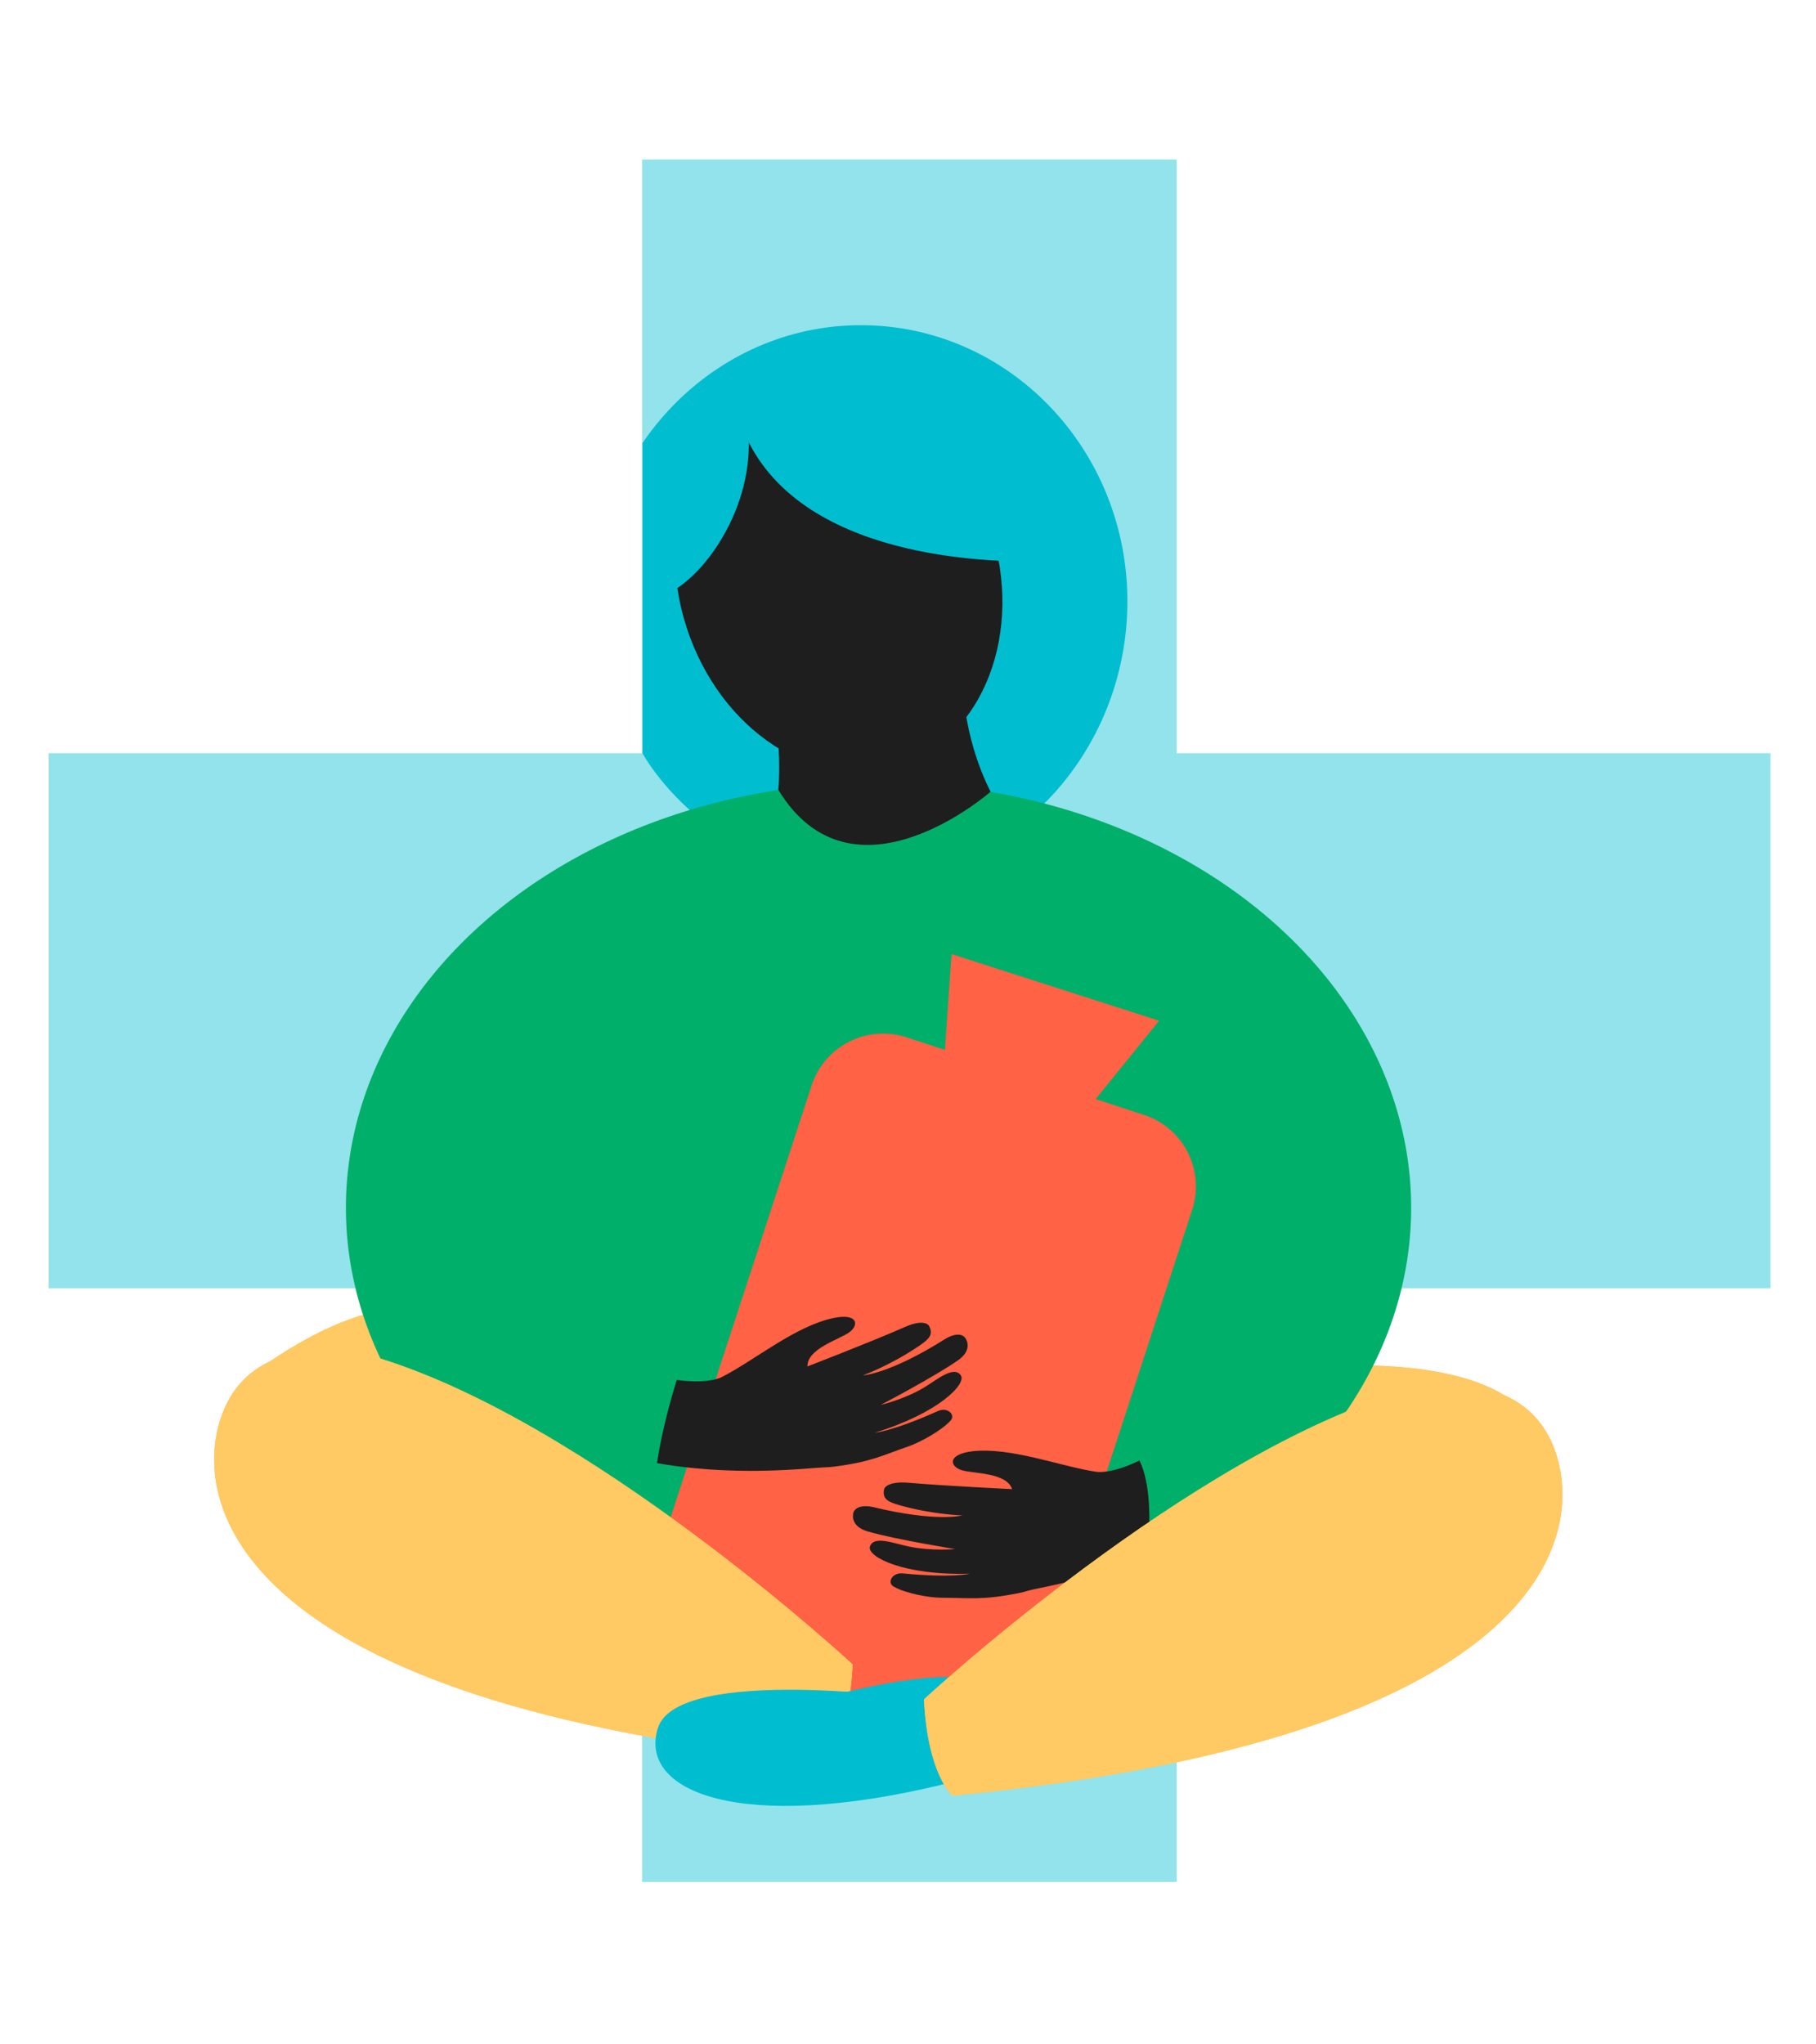
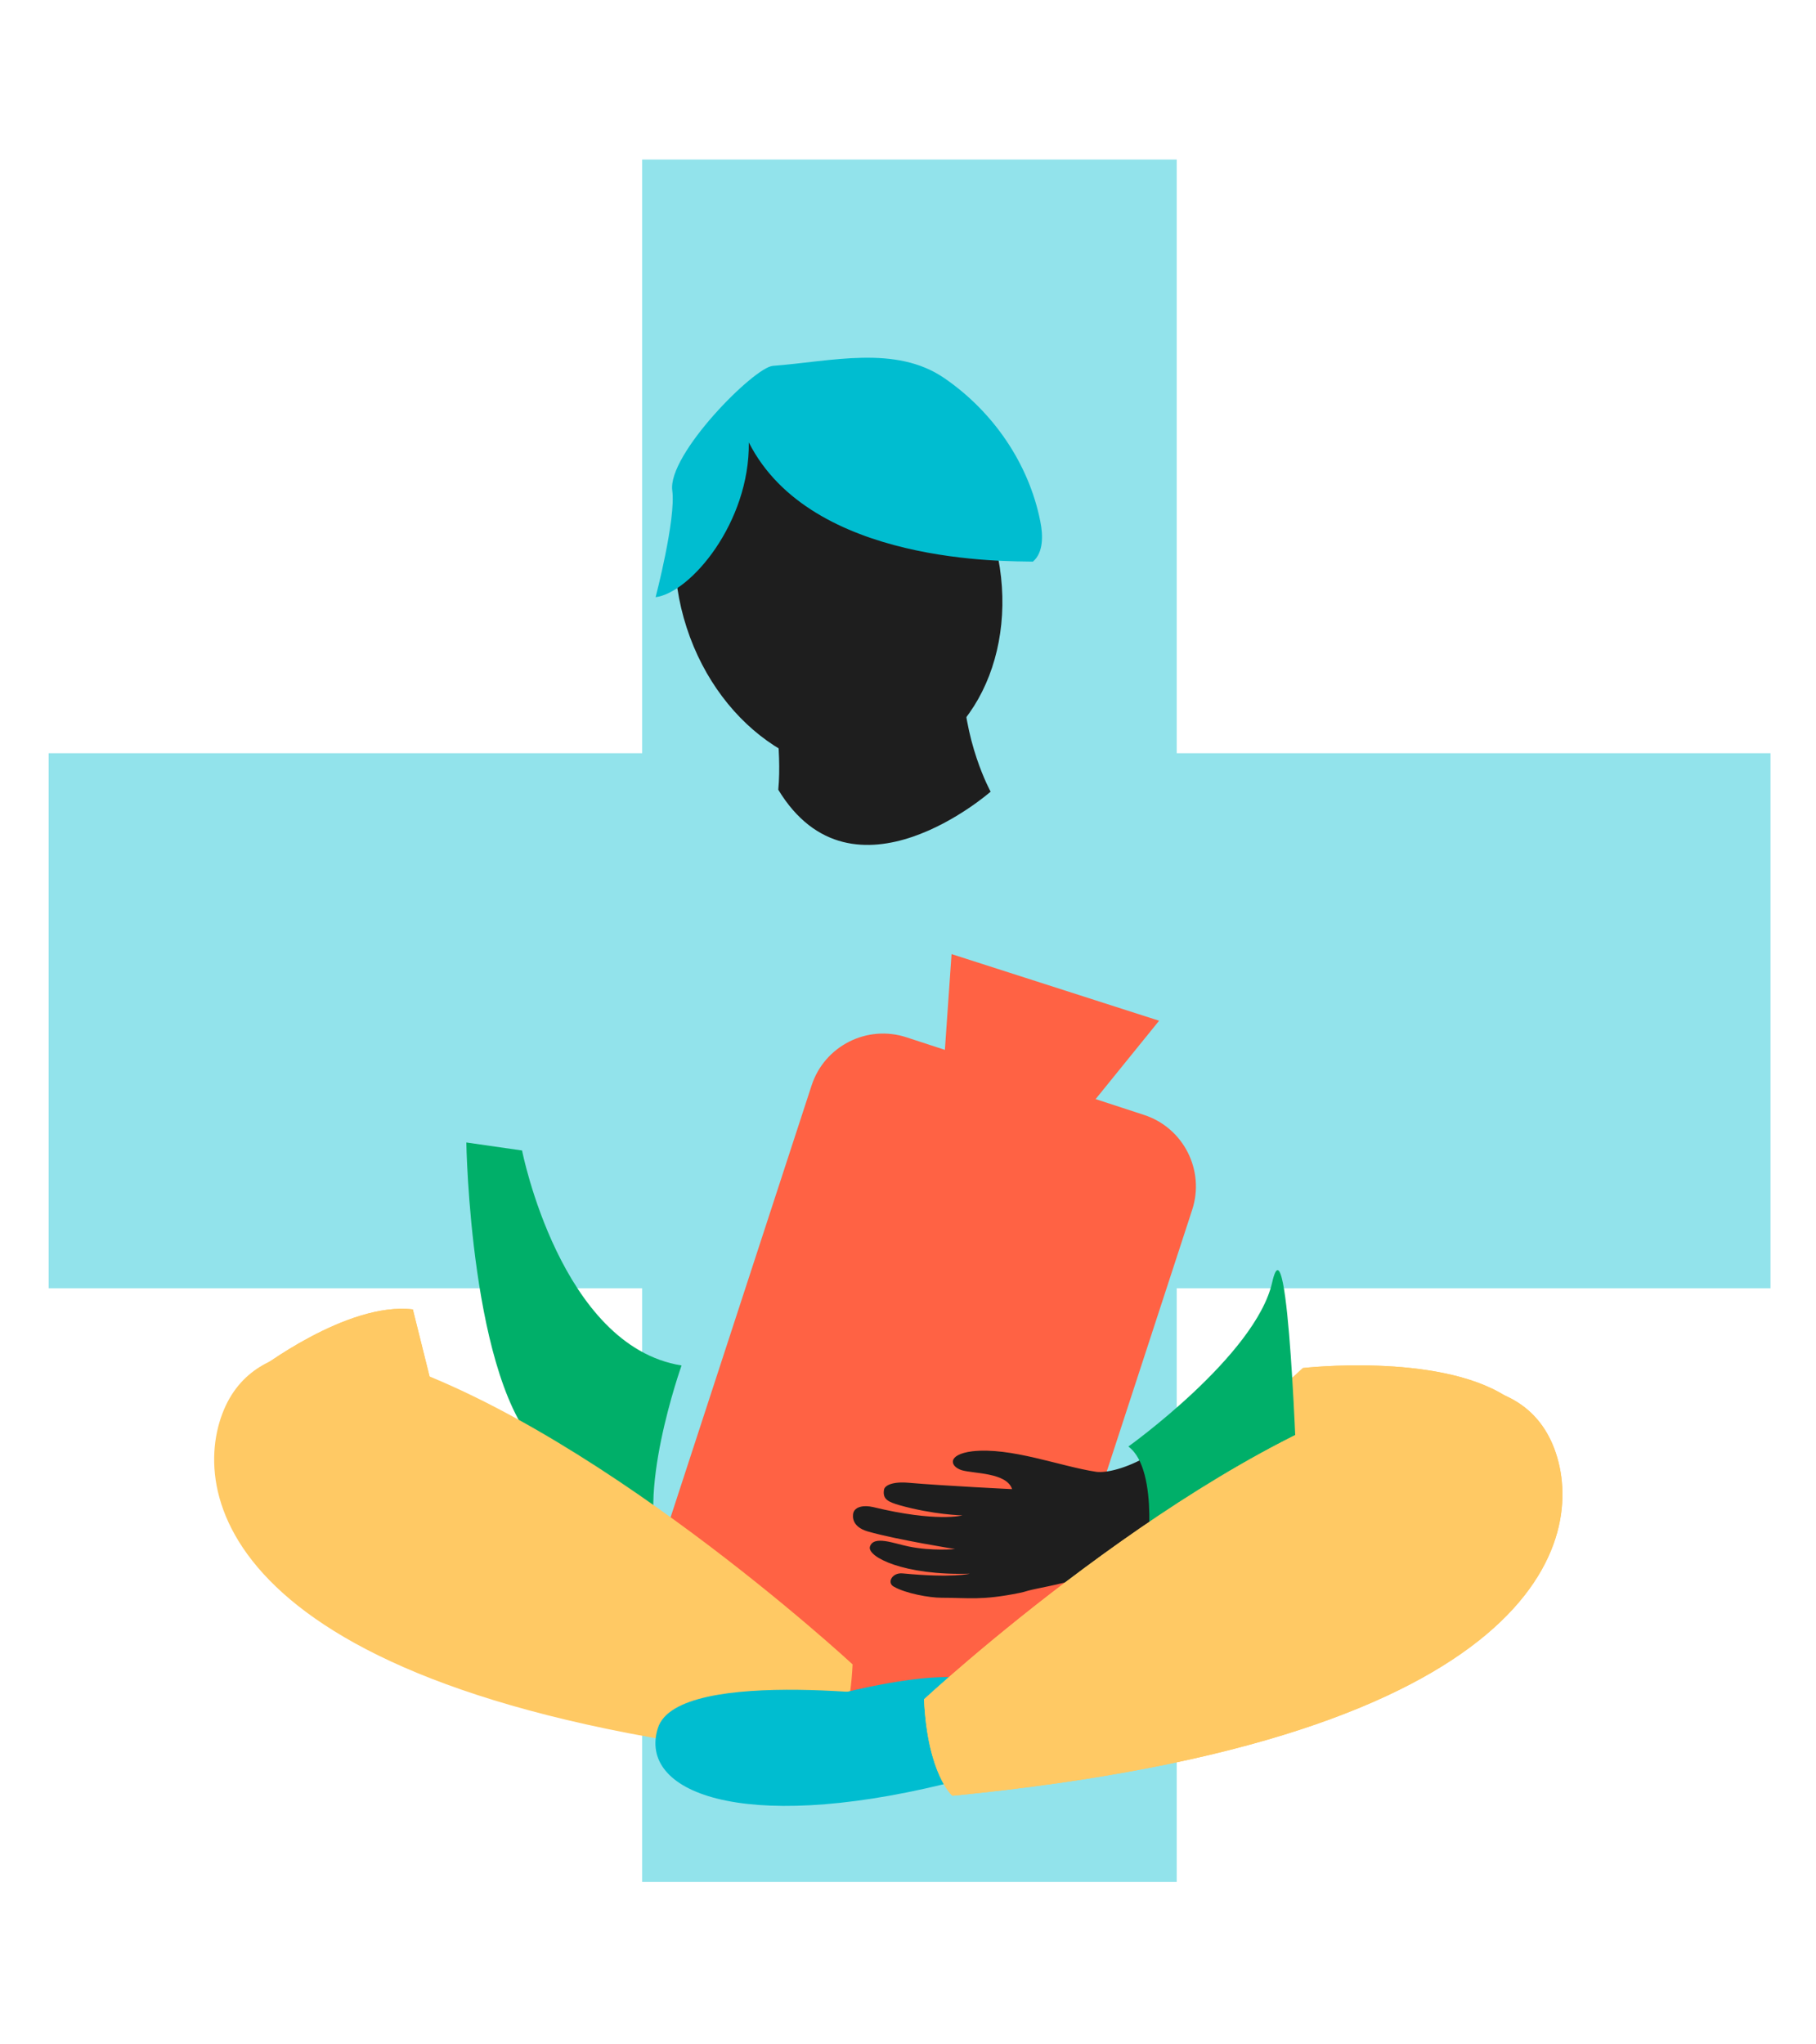
<svg xmlns="http://www.w3.org/2000/svg" version="1.1" viewBox="0 0 567 638" xml:space="preserve">
  <polygon fill="#92e3eb" points="552.8,235.1 367.4,235.1 367.4,49.8 200.5,49.8 200.5,235.1 15.2,235.1 15.2,402.1 200.5,402.1    200.5,587.4 367.4,587.4 367.4,402.1 552.8,402.1  " />
-   <path fill="#00bdd0" d="M268.8,101.5c-28.2,0-53.1,14.6-68.2,36.8v96.8c0,0,19.8,37.2,68.2,38.8c45.9,1.5,83.2-38.6,83.2-86.2   C352,140.1,314.8,101.5,268.8,101.5z" />
  <path fill="#ffc964" d="M128.9,408.7c-20.6-2.5-48.6,19.1-48.6,19.1l4,28.4l54.8-6.6L128.9,408.7z" />
  <path fill="#ffc964" d="M128.9,408.7c-20.6-2.5-48.6,19.1-48.6,19.1l4,28.4l54.8-6.6L128.9,408.7z" />
  <path fill="#ffc964" d="M406.8,427c0,0,41.8-4.8,63.2,8.7s-43.4,30.9-43.4,30.9l-38.5-22.5L406.8,427z" />
  <path fill="#ffc964" d="M406.8,427c0,0,41.8-4.8,63.2,8.7s-43.4,30.9-43.4,30.9l-38.5-22.5L406.8,427z" />
-   <ellipse fill="#00af69" cx="274.3" cy="377" rx="166.3" ry="132.8" />
  <path fill="#ff6244" d="M294.1,541L220,516.7c-12.3-4-19.1-17.3-15-29.7l48.4-148.2c4-12.3,17.3-19.1,29.7-15l74.1,24.2   c12.3,4,19.1,17.3,15,29.7l-48.4,148.2C319.7,538.3,306.5,545,294.1,541z" />
  <ellipse transform="matrix(0.951 -0.309 0.309 0.951 -42.936 89.93)" fill="#1e1e1e" cx="261.9" cy="180.3" rx="49.9" ry="61.5" />
-   <path fill="#1e1e1e" d="M257.4,458c0.9,0,1.9-0.1,2.8-0.2c12-1.5,15.4-3.6,23.6-6.4c3.4-1.2,10.1-4.8,13-8c1.6-1.8-0.9-4.3-3.9-3   c-14.3,6.4-19.8,6.8-19.8,6.8c19.9-6.1,28.7-15.2,26.9-17.9c-2.2-3.2-7.5,1.4-11.5,3.8c-6.4,3.8-13.5,5.4-13.5,5.4   s16.3-8.5,24.1-13.9c4.3-3,2.9-6,2.4-6.8c-1.1-1.8-3.8-1.5-6.5,0.2c-17.3,10.9-25.6,11.3-25.6,11.3s8.6-3.1,17.7-9.3   c2.9-2,4.4-3.4,3-6.1c-0.7-1.2-3.2-1.7-7.8,0.4c-10.7,4.7-30.2,12.2-30.2,12.2c-0.1-5.5,9.7-8.3,13-10.6c3.2-2.3,2.8-6.1-4.9-4.5   c-11.9,2.5-24.6,13.2-34.8,18.4c-2.7,1.4-9.3,2-17.1,0.4c-6.2-1.3-12.9,24.6-5.2,26.1C228.5,461.2,252.3,458.2,257.4,458z" />
  <path fill="#1e1e1e" d="M321,496.5c-0.9,0.3-1.8,0.5-2.7,0.7c-11.9,2.4-15.7,1.5-24.4,1.5c-3.6,0-11.1-1.3-14.9-3.5   c-2.1-1.2-0.5-4.4,2.8-4.1c15.6,1.5,21,0.1,21,0.1c-20.8,0.6-32-5.3-31.2-8.4c1.1-3.7,7.6-1,12.1-0.1c7.3,1.5,14.5,0.8,14.5,0.8   s-18.2-2.9-27.3-5.5c-5-1.5-4.7-4.7-4.5-5.7c0.5-2,3.2-2.6,6.2-1.9c19.8,4.8,27.9,2.6,27.9,2.6s-9.1-0.2-19.7-3.2   c-3.4-1-5.3-1.8-4.8-4.8c0.2-1.3,2.5-2.6,7.5-2.2c11.6,1,32.5,2,32.5,2c-1.7-5.2-11.9-4.8-15.7-5.9c-3.8-1.2-4.6-4.9,3.2-5.9   c12.1-1.4,27.5,4.7,38.8,6.4c3,0.4,9.4-1,16.3-5.1c5.5-3.2,15.5,21.9,8.7,25.8C344.8,493,325.9,495.1,321,496.5z" />
  <path fill="#00bdd0" d="M324.8,162.7c-3.6-18.1-14.8-34.3-30-44.7c-15.2-10.4-35.2-5.2-53.5-3.8c-5.8,0.4-32.9,27.6-31.4,38.9   c1.2,8.8-5.2,33.3-5.2,33.3c10.9-1.4,29.4-23.3,29.1-48.3c19.5,38.4,81.2,37,88.7,37.2C325.8,172.5,325.7,167.1,324.8,162.7z" />
  <path fill="#1e1e1e" d="M309.3,247.1c0,0-8.8-15.8-8.7-36.7l-59.3,7.5c0,0,2.9,15.8,1.7,28.6l0,0C266.3,284.9,309.3,247.1,309.3,247.1z" />
  <path fill="#00af69" d="M352.3,451.5c0,0,39.7-28.4,44.9-51.2c5.1-22.8,7.8,63,7.8,63l-47.1,25C357.9,488.3,362.3,458.9,352.3,451.5z" />
  <path fill="#00af69" d="M163,359.1c0,0,12,61.1,49.8,67.1c0,0-15,42.1-5.9,59.3c0,0-15.4-12-37.8-32.7c-22.3-20.7-23.5-96.2-23.5-96.2   L163,359.1z" />
-   <path fill="#ffc964" d="M266.2,519.5c0,0-83.1-77-150.6-96.4c0,0-35.7-9.7-46.2,18.2s4.3,90.4,187.9,108.3   C257.3,549.6,265.1,543,266.2,519.5z" />
  <path fill="#ffc964" d="M266.2,519.5c0,0-83.1-77-150.6-96.4c0,0-35.7-9.7-46.2,18.2s4.3,90.4,187.9,108.3   C257.3,549.6,265.1,543,266.2,519.5z" />
  <path fill="#00bdd0" d="M288.5,530.4c0,0-76.9-10.9-83.1,9s25.7,32.9,89.3,17.5l3-17.5L288.5,530.4z" />
  <path fill="#00bdd0" d="M301.8,524c-12.1-2.5-39.1,4.5-39.1,4.5l-0.5,27.1l52.9-16.9C315,538.7,313.9,526.5,301.8,524z" />
  <path fill="#ffc964" d="M288.5,530.4c0,0,83.1-77,150.6-96.4c0,0,35.7-9.7,46.2,18.2c10.5,27.9-4.3,90.4-187.9,108.3   C297.4,560.6,289.6,553.9,288.5,530.4z" />
  <path fill="#ffc964" d="M288.5,530.4c0,0,83.1-77,150.6-96.4c0,0,35.7-9.7,46.2,18.2c10.5,27.9-4.3,90.4-187.9,108.3   C297.4,560.6,289.6,553.9,288.5,530.4z" />
  <polygon fill="#ff6244" points="294.3,338 297.1,297.8 361.9,318.6 335.4,351.3 " />
</svg>